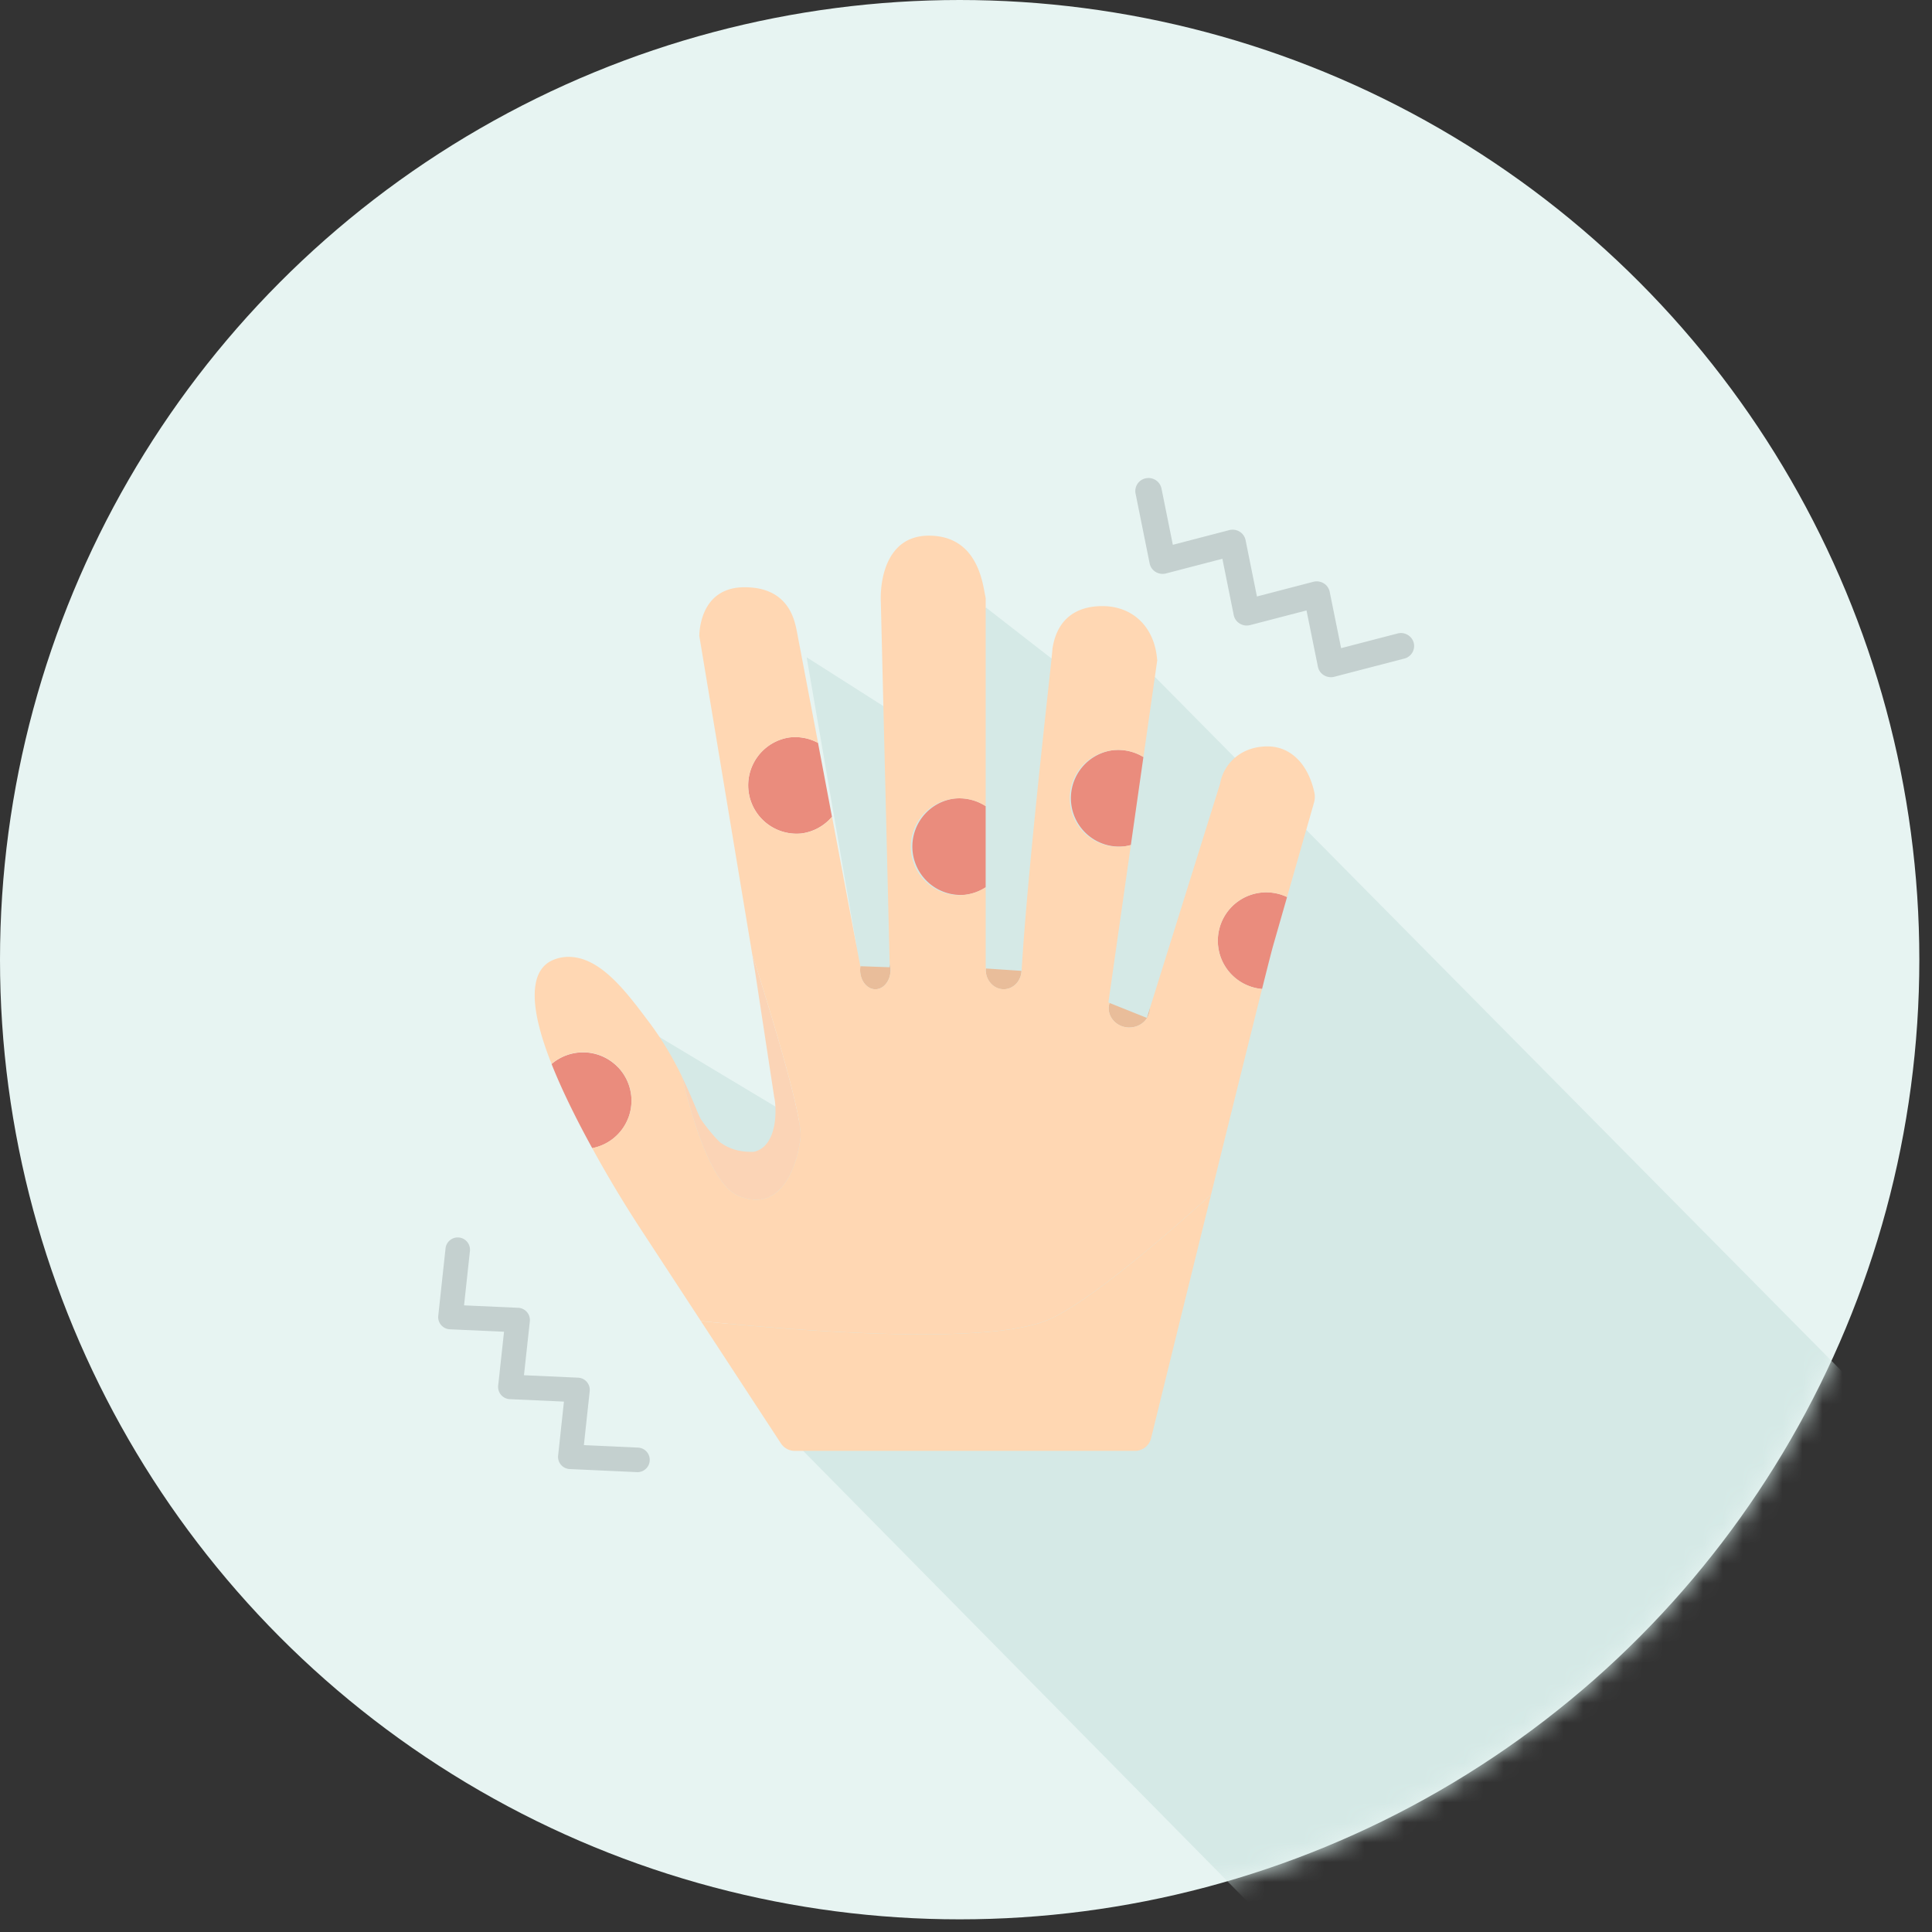
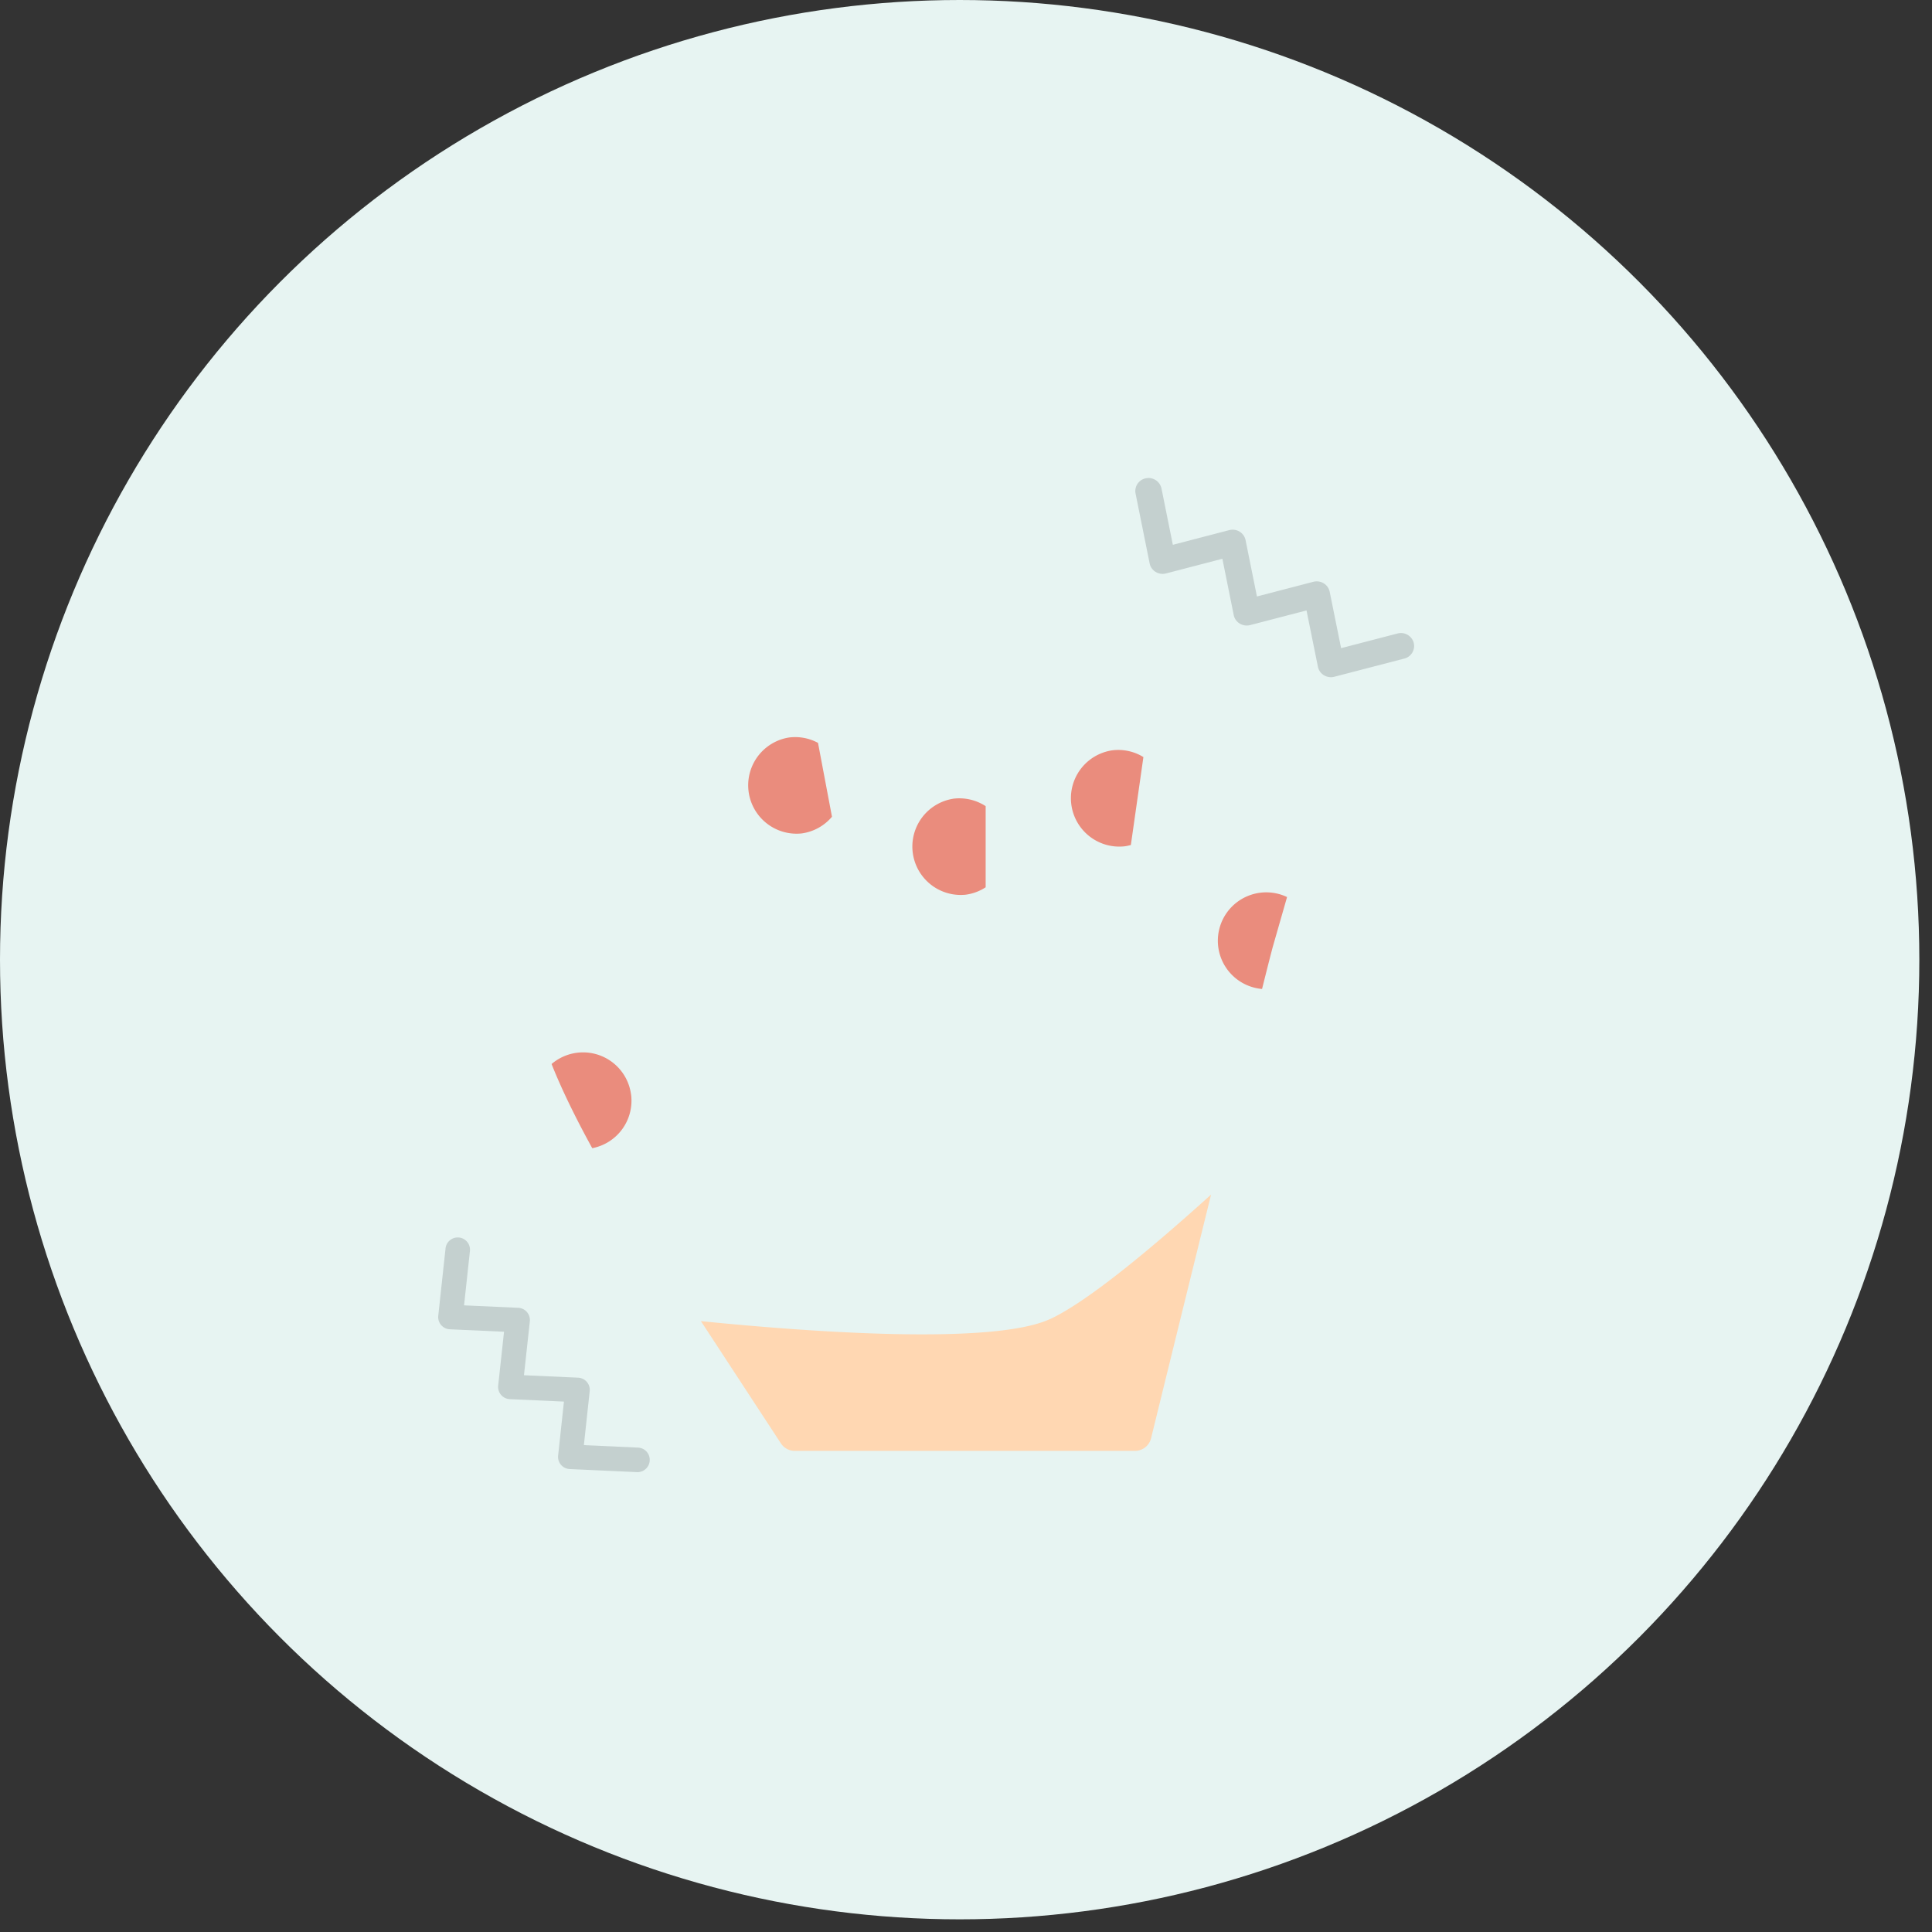
<svg xmlns="http://www.w3.org/2000/svg" width="97" height="97" fill="none">
  <rect width="100%" height="100%" fill="#333333" stroke="none" />
  <circle cx="48.182" cy="48.182" r="48.182" fill="#E7F4F2" />
  <mask id="a" style="mask-type:alpha" maskUnits="userSpaceOnUse" x="0" y="0" width="97" height="97">
-     <circle cx="48.18" cy="48.18" r="48.18" fill="#A9D5CD" />
-   </mask>
+     </mask>
  <g mask="url(#a)">
    <path d="m30.5 54 2.5-2 7.5 4.5 2.5-9L40.5 33l5.5 3.5 3.5-6L54 34h4l46 46.5-12.018-6.77-23.402 27.778 4.92 4.992-6.494-3.124 1.574-1.868L39 71.5 30.5 54Z" fill="#D5E9E6" />
  </g>
  <path d="M70.962 32.218a.652.652 0 0 1-.456.847l-3.517.914a.677.677 0 0 1-.52-.078.648.648 0 0 1-.3-.425l-.573-2.828-2.834.737a.676.676 0 0 1-.52-.078.65.65 0 0 1-.3-.426l-.57-2.827-2.832.737a.676.676 0 0 1-.52-.077.652.652 0 0 1-.3-.427l-.707-3.508a.653.653 0 0 1 .522-.767.666.666 0 0 1 .78.514l.57 2.827 2.832-.737a.676.676 0 0 1 .52.077.647.647 0 0 1 .3.427l.57 2.827 2.833-.737a.677.677 0 0 1 .52.077c.156.094.263.25.3.425l.573 2.83 2.835-.737a.666.666 0 0 1 .794.413ZM32.621 73.274v.05a.615.615 0 0 1-.644.587l-3.373-.154a.612.612 0 0 1-.582-.68l.292-2.707-2.718-.123a.615.615 0 0 1-.584-.682l.294-2.702-2.718-.123a.614.614 0 0 1-.584-.683l.363-3.355a.616.616 0 1 1 1.224.132l-.292 2.704 2.718.123a.615.615 0 0 1 .584.683l-.294 2.702 2.718.123a.612.612 0 0 1 .582.68l-.292 2.707 2.72.124a.614.614 0 0 1 .586.592v.002Z" fill="#C4D0CF" />
  <path d="M39.611 37.028a2.43 2.43 0 0 0 .62 4.818 2.416 2.416 0 0 0 1.54-.84l-.701-3.708a2.413 2.413 0 0 0-1.459-.27Zm-7.928 17.924a2.43 2.43 0 0 0-3.99-1.531c.27.68.602 1.424 1.004 2.239.326.663.678 1.334 1.038 1.987a2.427 2.427 0 0 0 1.95-2.693l-.002-.002Zm16.172-14.849a2.43 2.43 0 0 0 .621 4.818 2.41 2.41 0 0 0 1.011-.373v-4.074a2.43 2.43 0 0 0-1.632-.373v.002Zm7.977-2.43a2.43 2.43 0 0 0 .62 4.819c.112-.014.22-.038.325-.067l.63-4.415a2.409 2.409 0 0 0-1.575-.337Zm8.787 7.365a2.43 2.43 0 1 0-1.255 4.615c.29-1.159.49-1.943.553-2.164l.702-2.45Z" fill="#EA8C7D" />
-   <path d="M37.068 60.034c2.162.913 2.956-1.515 3.123-2.906.125-1.036-1.555-6.49-2.426-9.224l.135.813.965 6.326.005.026c.137.621.162 2.424-.96 2.745a.656.656 0 0 1-.156.017c-.456 0-1-.055-1.59-.469-.311-.282-.796-.893-.988-1.19a6.389 6.389 0 0 1-.207-.464l-.1-.24c-.152-.362-.36-.852-.63-1.411.566 2.37 1.535 5.431 2.829 5.979v-.002Z" fill="#FBD4B6" />
-   <path d="M43.949 49.667c.42 0 .763-.433.763-.967a1.14 1.14 0 0 0-.045-.308l.004.171-1.472-.052c-.01.062-.015.123-.015.189 0 .534.342.967.763.967h.002Zm6.443 0c.482 0 .872-.41.895-.923l-1.787-.119c0 .025-.008.048-.008.075 0 .534.402.967.9.967Zm6.308 1.92c.57 0 1.034-.433 1.034-.967l-.152.486-1.874-.75a.935.935 0 0 0-.044.266c0 .534.463.967 1.034.967l.002-.002Z" fill="#E9BD9A" />
-   <path d="M52.725 66.222c1.891-.878 5.149-3.6 8.078-6.246a3238.4 3238.4 0 0 1 2.56-10.323 2.43 2.43 0 1 1 1.255-4.615l1.353-4.735c.052-.18.056-.368.012-.548-.325-1.428-1.202-2.28-2.345-2.28-1.422 0-2.232.969-2.38 1.868L57.733 50.62c0 .534-.463.967-1.033.967-.571 0-1.035-.433-1.035-.967 0-.092.018-.18.045-.265l-.06-.023 1.128-7.908a2.26 2.26 0 0 1-.325.068 2.43 2.43 0 1 1 .956-4.482l.692-4.855-.014-.13c-.158-1.575-1.232-2.594-2.737-2.594h-.06c-1.358.023-2.2.729-2.433 2.043l-.01.043-.009.094c-.01.157-.09.907-.194 1.856l-.017.158c-.329 3.01-1.096 10.052-1.336 14.119h-.004c-.021.513-.413.922-.895.922-.483 0-.9-.432-.9-.966 0-.025.006-.05.008-.075h-.012v-4.077a2.43 2.43 0 1 1-1.632-4.446 2.413 2.413 0 0 1 1.632.373V30.03l-.023-.126a4.896 4.896 0 0 1-.035-.177c-.144-.775-.528-2.833-2.792-2.833-.667 0-1.211.217-1.61.644-.854.905-.818 2.43-.804 2.69v.004l.444 18.161c.027.098.044.2.044.308 0 .534-.342.966-.763.966-.42 0-.763-.432-.763-.966 0-.066.006-.127.015-.189h-.007c-.466-2.456-.961-5.078-1.42-7.505a2.42 2.42 0 0 1-1.54.84 2.43 2.43 0 0 1-.621-4.818 2.415 2.415 0 0 1 1.459.27 4075.87 4075.87 0 0 0-1.09-5.733l-.004-.015-.011-.046c-.116-.5-.47-2.02-2.568-2.02h-.089c-.638.013-1.153.219-1.53.61-.543.572-.645 1.383-.665 1.711l-.005.12.617 3.711 1.072 6.452.967 5.814c.87 2.733 2.55 8.188 2.425 9.224-.169 1.393-.96 3.82-3.123 2.906-1.295-.546-2.262-3.61-2.829-5.98a16.466 16.466 0 0 0-1.61-2.679l-.066-.086c-1.142-1.523-2.433-3.246-4.017-3.246-.302 0-.586.063-.847.188-.375.18-.629.5-.756.951-.255.925-.01 2.32.75 4.236a2.428 2.428 0 1 1 2.039 4.225 60.9 60.9 0 0 0 2.44 4.073l3.019 4.612c5.075.512 14.616 1.246 17.532-.107l.002.004Z" fill="#FFD7B3" />
  <path d="M52.724 66.223c-2.916 1.353-12.457.619-17.533.107l4.015 6.137a.833.833 0 0 0 .696.377h17.083a.833.833 0 0 0 .807-.632c.029-.12 1.51-6.15 3.012-12.234-2.93 2.647-6.187 5.37-8.078 6.247l-.002-.002Z" fill="#FFD7B2" />
</svg>